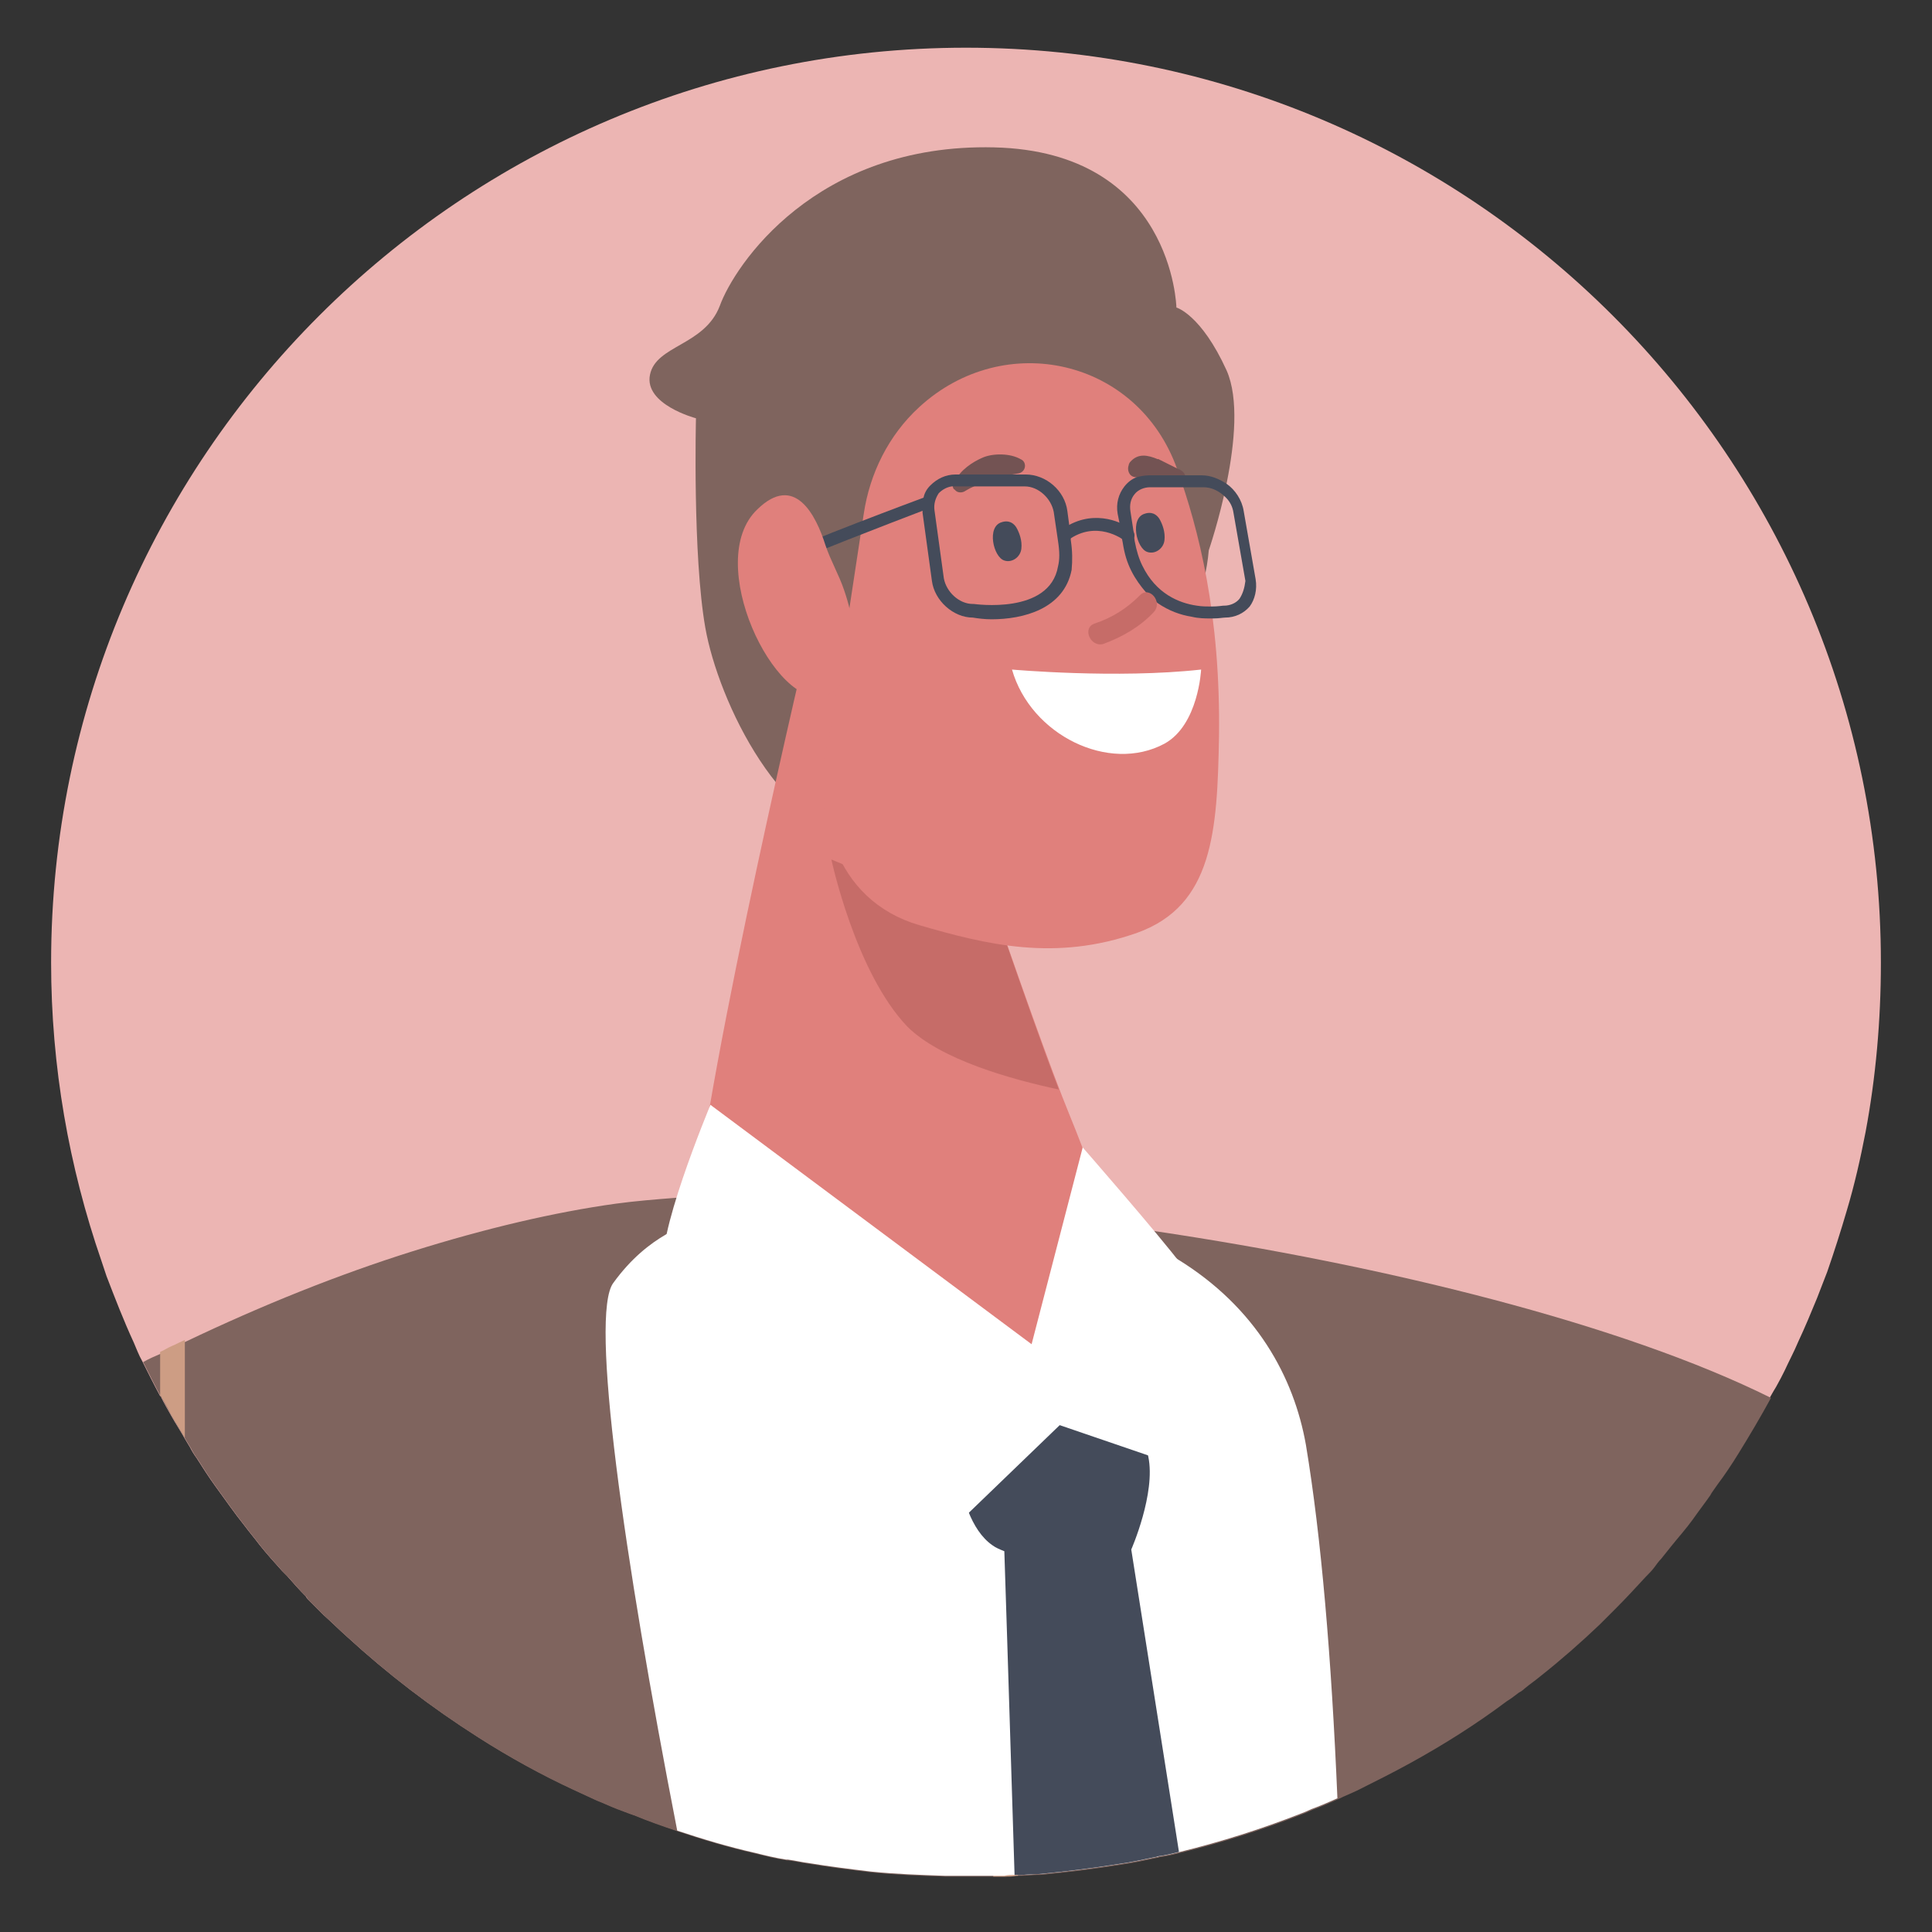
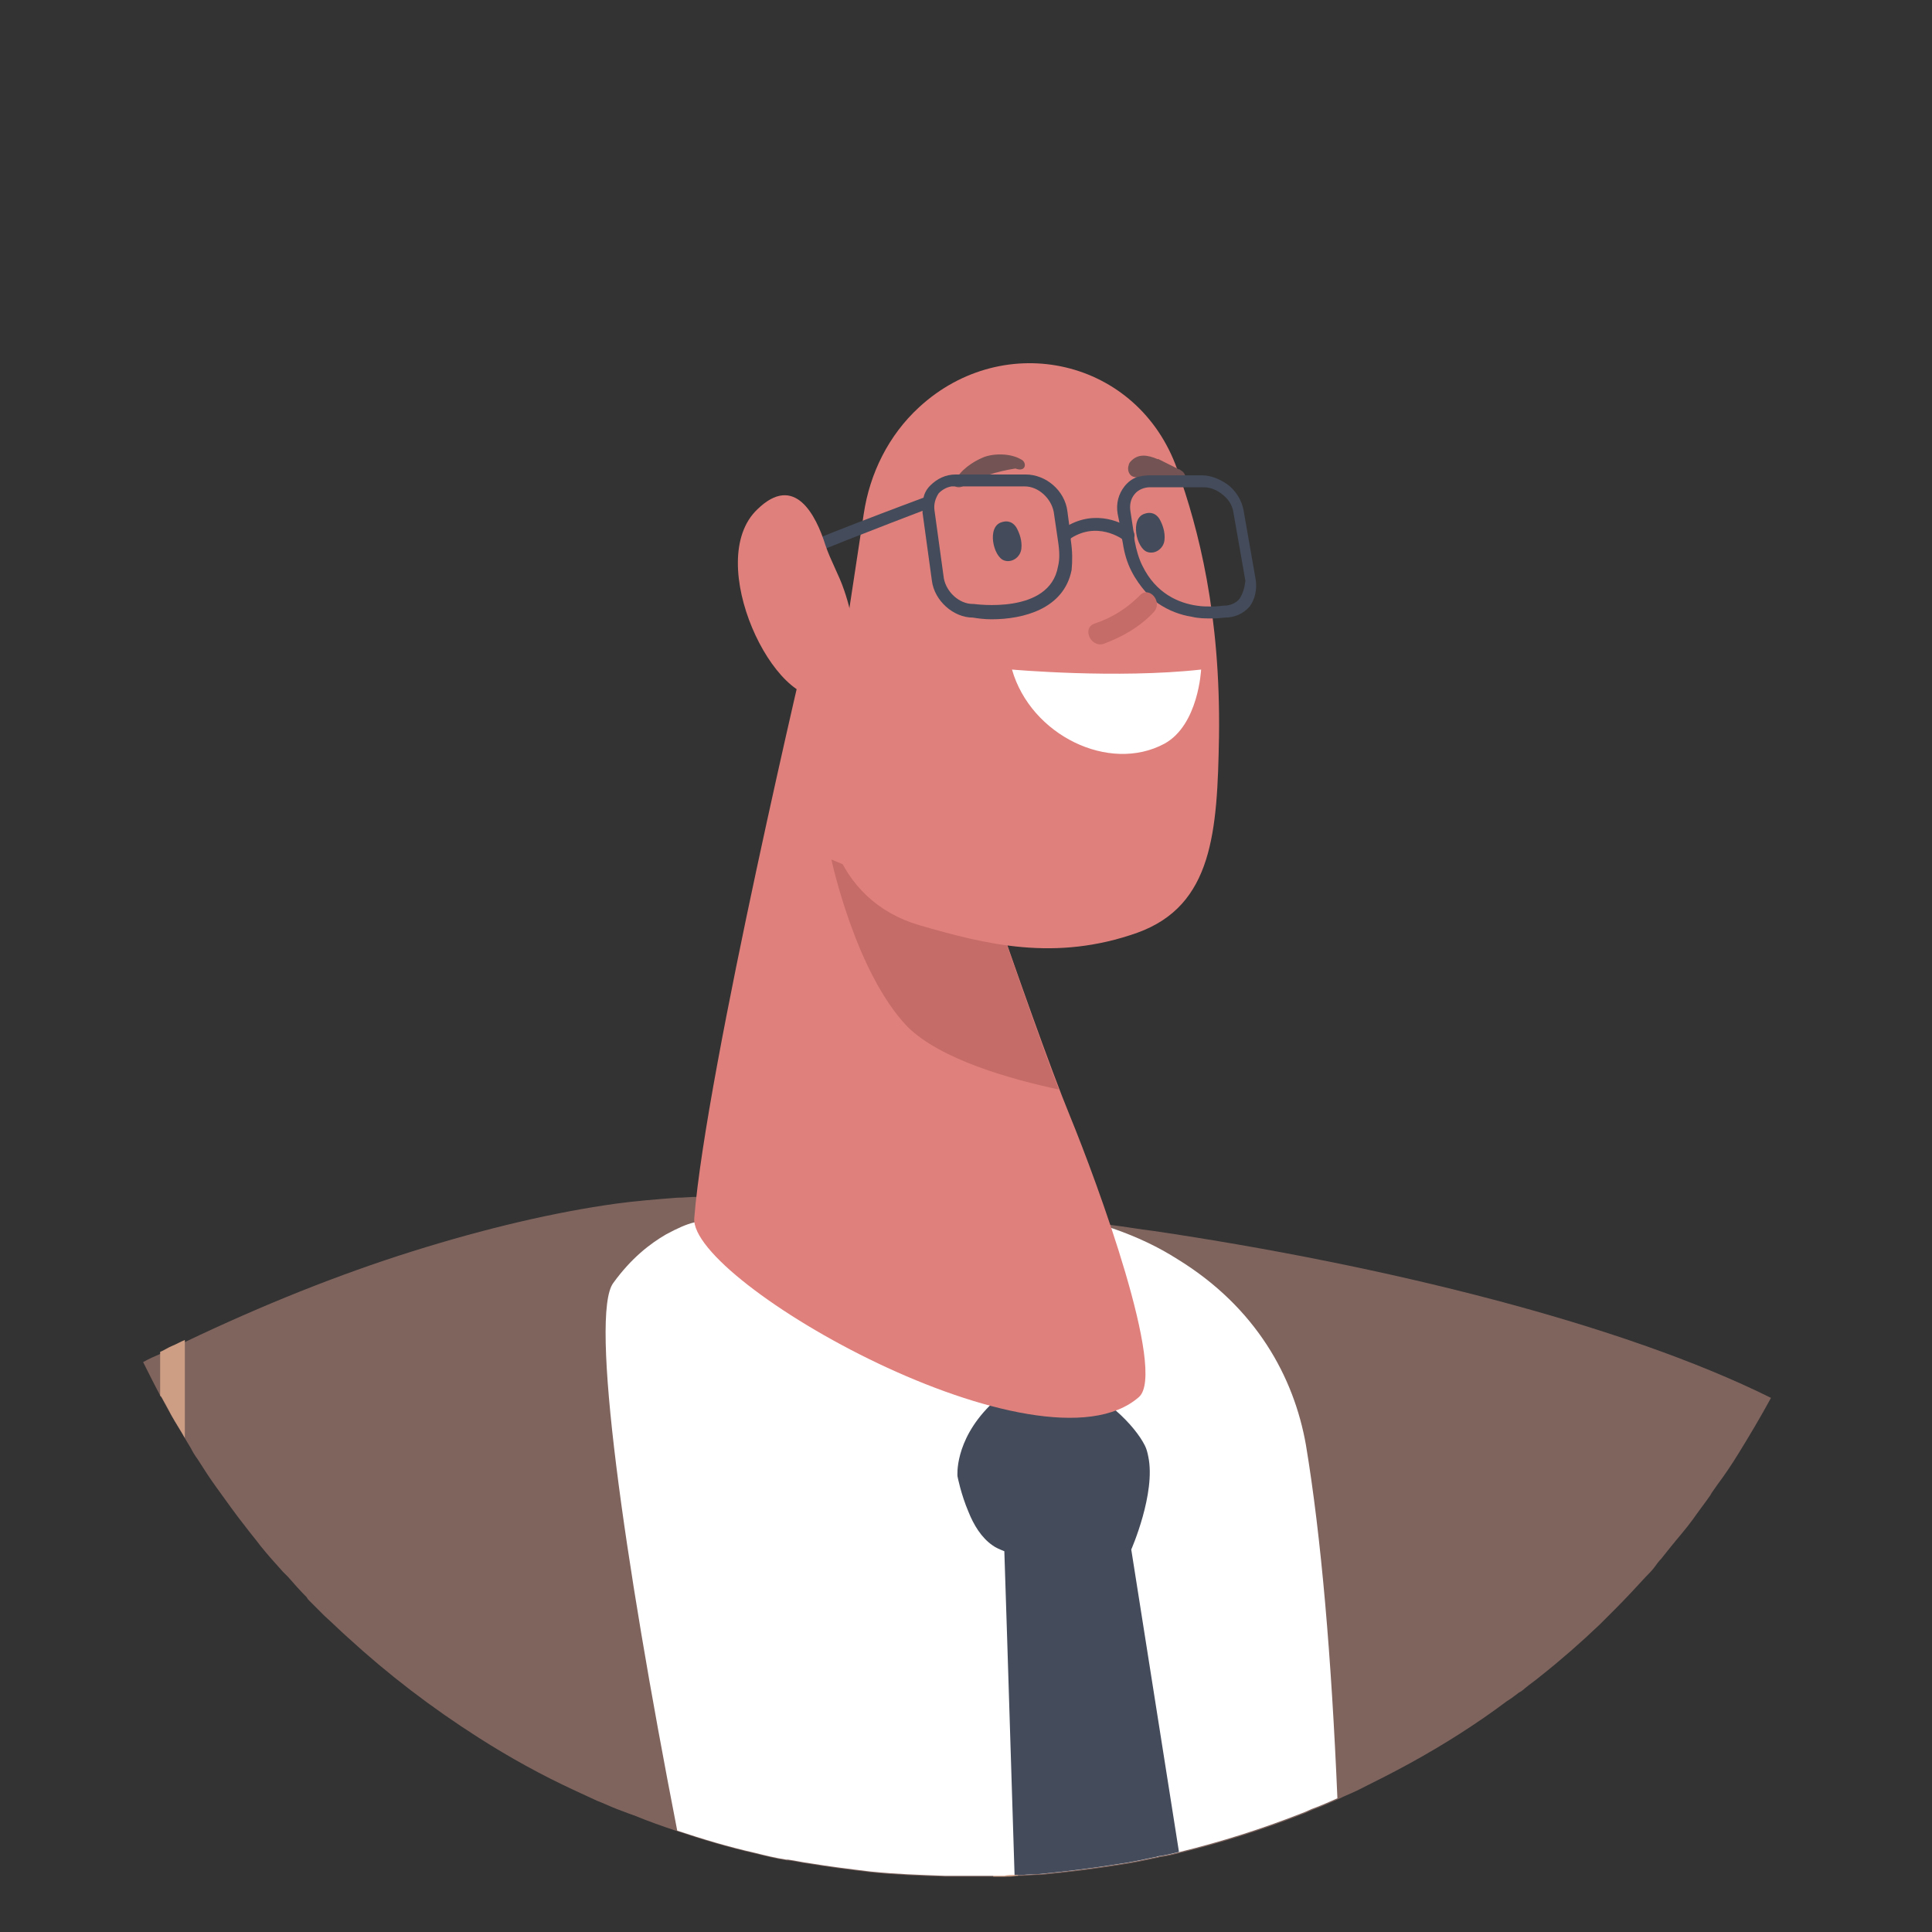
<svg xmlns="http://www.w3.org/2000/svg" version="1.1" id="Livello_1" x="0px" y="0px" viewBox="0 0 226.8 226.8" style="enable-background:new 0 0 226.8 226.8;" xml:space="preserve">
  <rect x="0" y="0" width="226.8" height="226.8" fill="#333333" stroke="none" />
  <style type="text/css">
	.st0{fill:#ECB5B3;}
	.st1{fill:#7F645E;}
	.st2{fill:#CD9D84;}
	.st3{fill:#FFFFFF;}
	.st4{fill:#444B5A;}
	.st5{fill:#E0807C;}
	.st6{fill:#C66C68;}
	.st7{fill:#735353;}
</style>
  <g>
    <g>
-       <path class="st0" d="M220.8,113c0,6.8-0.6,13.5-1.8,19.9c-0.6,3.1-1.3,6.2-2.2,9.2c-0.7,2.4-1.5,4.9-2.3,7.2    c-0.4,1-0.8,2.1-1.2,3.1c-0.7,1.7-1.4,3.4-2.2,5.1c0,0,0,0,0,0c-0.5,1.2-1.1,2.3-1.6,3.4c-0.3,0.6-0.6,1.2-1,1.9    c-0.1,0.2-0.2,0.3-0.3,0.5c-0.1,0.2-0.3,0.5-0.4,0.7c-1.2,2.2-2.5,4.4-3.8,6.5c-0.8,1.3-1.6,2.5-2.5,3.7c-0.2,0.3-0.5,0.7-0.7,1    c0,0.1-0.1,0.1-0.1,0.2c-0.7,1-1.4,1.9-2.1,2.9c-0.8,1.1-1.7,2.1-2.5,3.1c-0.4,0.5-0.8,1-1.2,1.5c-0.3,0.3-0.5,0.6-0.8,1    c-0.3,0.4-0.7,0.8-1,1.1c-1.2,1.3-2.3,2.5-3.6,3.8c-0.6,0.6-1.2,1.2-1.8,1.8c-2.2,2.1-4.6,4.2-7,6.1v0c-0.6,0.5-1.2,0.9-1.8,1.4    c-0.2,0.2-0.5,0.4-0.7,0.5c-0.4,0.3-0.9,0.7-1.4,1c-3.6,2.7-7.4,5.1-11.4,7.3c-2,1.1-4,2.1-6,3.1c-0.8,0.4-1.6,0.7-2.4,1.1    c-0.9,0.4-1.8,0.8-2.6,1.1c-0.6,0.2-1.1,0.5-1.7,0.7c-4.6,1.8-9.3,3.3-14.2,4.5c-0.8,0.2-1.6,0.4-2.4,0.5c-0.1,0-0.2,0.1-0.4,0.1    c-1.4,0.3-2.8,0.6-4.2,0.8c-3.1,0.5-6.3,0.9-9.5,1.2c-0.1,0-0.2,0-0.3,0c-0.6,0-1.2,0.1-1.8,0.1c-0.1,0-0.2,0-0.3,0    c-0.1,0-0.1,0-0.2,0c-0.1,0-0.1,0-0.2,0c-0.4,0-0.9,0-1.3,0.1c-0.5,0-0.9,0-1.4,0c-1,0-2.1,0-3.2,0c-0.8,0-1.6,0-2.4,0    c-2.9-0.1-5.8-0.2-8.7-0.5c-2.5-0.3-4.9-0.6-7.3-1c-0.8-0.1-1.6-0.3-2.4-0.4c-0.1,0-0.1,0-0.2,0c-1.3-0.2-2.5-0.5-3.7-0.8    c-3.1-0.7-6.1-1.6-9.1-2.6c-1.8-0.6-3.5-1.2-5.2-1.9c-0.1,0-0.2-0.1-0.3-0.1c-0.5-0.2-1.1-0.4-1.6-0.6c-0.8-0.3-1.6-0.7-2.4-1    c-0.9-0.4-1.7-0.8-2.6-1.2c-3.9-1.8-7.7-3.9-11.3-6.2c0,0,0,0,0,0c-5.5-3.5-10.6-7.4-15.4-11.8c-0.9-0.8-1.8-1.7-2.7-2.5    c-0.1-0.1-0.1-0.1-0.2-0.2c-0.5-0.5-1-1-1.6-1.6v0c-0.1-0.1-0.2-0.2-0.3-0.4c-0.8-0.8-1.5-1.6-2.2-2.4c-0.2-0.2-0.4-0.4-0.6-0.6    c-0.9-1-1.8-2-2.6-3c-0.6-0.8-1.2-1.5-1.8-2.3c-1.2-1.5-2.3-3.1-3.4-4.6c-0.8-1.1-1.5-2.2-2.2-3.3c-0.3-0.4-0.6-0.9-0.8-1.3    c0,0,0,0,0,0c-0.2-0.3-0.4-0.7-0.6-1c-0.5-0.9-1.1-1.8-1.6-2.7c-0.4-0.7-0.8-1.4-1.2-2.2c0,0,0-0.1-0.1-0.1    c-0.7-1.3-1.4-2.7-2.1-4.1c-0.4-0.7-0.7-1.5-1-2.2c-1.2-2.6-2.2-5.2-3.2-7.8c-0.2-0.6-0.4-1.2-0.6-1.8C8.1,137,6,125.2,6,113    C6,53.7,54.1,5.6,113.4,5.6C172.7,5.6,220.8,53.7,220.8,113z" />
-     </g>
+       </g>
    <g>
      <g>
        <g>
          <g>
            <path class="st1" d="M207.9,164.1c-1.2,2.2-2.5,4.4-3.8,6.5c-0.8,1.3-1.6,2.5-2.5,3.7c-0.2,0.3-0.5,0.7-0.7,1       c0,0.1-0.1,0.1-0.1,0.2c-0.7,1-1.4,1.9-2.1,2.9c-0.8,1.1-1.7,2.1-2.5,3.1c-0.4,0.5-0.8,1-1.2,1.5c-0.3,0.3-0.5,0.6-0.8,1       c-0.3,0.4-0.7,0.8-1,1.1c-1.2,1.3-2.3,2.5-3.6,3.8c-0.6,0.6-1.2,1.2-1.8,1.8c-2.2,2.1-4.6,4.2-7,6.1v0       c-0.6,0.5-1.2,0.9-1.8,1.4c-0.2,0.2-0.5,0.4-0.7,0.5c-0.4,0.3-0.9,0.7-1.4,1c-3.6,2.7-7.4,5.1-11.4,7.3c-2,1.1-4,2.1-6,3.1       c-0.8,0.4-1.6,0.7-2.4,1.1c-0.9,0.4-1.8,0.8-2.6,1.1c-0.6,0.2-1.1,0.5-1.7,0.7c-4.6,1.8-9.3,3.3-14.2,4.5       c-0.8,0.2-1.6,0.4-2.4,0.5c-0.1,0-0.2,0.1-0.4,0.1c-1.4,0.3-2.8,0.6-4.2,0.8c-3.1,0.5-6.3,0.9-9.5,1.2c-0.1,0-0.2,0-0.3,0       c-0.6,0-1.2,0.1-1.8,0.1c-0.1,0-0.2,0-0.3,0c-0.1,0-0.1,0-0.2,0c-0.1,0-0.1,0-0.2,0c-0.4,0-0.9,0-1.3,0.1c-0.5,0-0.9,0-1.4,0       c-1,0-2.1,0-3.2,0c-0.8,0-1.6,0-2.4,0c-2.9-0.1-5.8-0.2-8.7-0.5c-2.5-0.3-4.9-0.6-7.3-1c-0.8-0.1-1.6-0.3-2.4-0.4       c-0.1,0-0.1,0-0.2,0c-1.3-0.2-2.5-0.5-3.7-0.8c-3.1-0.7-6.1-1.6-9.1-2.6c-1.8-0.6-3.5-1.2-5.2-1.9c-0.1,0-0.2-0.1-0.3-0.1       c-0.5-0.2-1.1-0.4-1.6-0.6c-0.8-0.3-1.6-0.7-2.4-1c-0.9-0.4-1.7-0.8-2.6-1.2c-3.9-1.8-7.7-3.9-11.3-6.2c0,0,0,0,0,0       c-5.5-3.5-10.6-7.4-15.4-11.8c-0.9-0.8-1.8-1.7-2.7-2.5c-0.1-0.1-0.1-0.1-0.2-0.2c-0.5-0.5-1-1-1.6-1.6v0       c-0.1-0.1-0.2-0.2-0.3-0.4c-0.8-0.8-1.5-1.6-2.2-2.4c-0.2-0.2-0.4-0.4-0.6-0.6c-0.9-1-1.8-2-2.6-3c-0.6-0.8-1.2-1.5-1.8-2.3       c-1.2-1.5-2.3-3.1-3.4-4.6c-0.8-1.1-1.5-2.2-2.2-3.3c-0.3-0.4-0.6-0.9-0.8-1.3c0,0,0,0,0,0c-0.2-0.3-0.4-0.7-0.6-1       c-0.5-0.9-1.1-1.8-1.6-2.7c-0.4-0.7-0.8-1.4-1.2-2.2c0,0,0-0.1-0.1-0.1c-0.7-1.3-1.4-2.7-2.1-4.1c0.7-0.4,1.4-0.7,2.1-1       c0.5-0.2,0.9-0.5,1.4-0.7c0.5-0.2,1-0.5,1.5-0.7c9-4.3,18-7.9,26.6-10.6c8.6-2.7,16.7-4.6,23.9-5.6c2.2-0.3,4.6-0.5,7.2-0.7       c0.8,0,1.6-0.1,2.4-0.1c4.8-0.2,10.2-0.1,16,0.2c1.9,0.1,3.9,0.2,5.9,0.3c4.1,0.3,8.4,0.7,12.8,1.1c0.9,0.1,1.9,0.2,2.9,0.3v0       c1.8,0.2,3.7,0.4,5.5,0.7c0.8,0.1,1.5,0.2,2.3,0.3c1,0.1,2,0.3,3.1,0.4c1.7,0.2,3.3,0.5,5,0.7       C162.4,148.5,190.4,155.4,207.9,164.1z" />
          </g>
        </g>
      </g>
      <g>
        <g>
          <g>
            <path class="st2" d="M20.2,158c-0.5,0.2-0.9,0.5-1.4,0.7v5.1c0,0,0,0.1,0.1,0.1c0.4,0.7,0.8,1.4,1.2,2.2       c0.5,0.9,1.1,1.8,1.6,2.7v-11.5C21.2,157.5,20.7,157.8,20.2,158z M116.6,142v78.3c0.5,0,0.9,0,1.4,0c0.4,0,0.9,0,1.3-0.1       c0.1,0,0.1,0,0.2,0v-77.9C118.5,142.2,117.5,142.1,116.6,142z" />
          </g>
        </g>
      </g>
      <g>
        <g>
          <g>
            <path class="st3" d="M157,211.1c-0.9,0.4-1.8,0.8-2.6,1.1c-0.6,0.2-1.1,0.5-1.7,0.7c-4.6,1.8-9.3,3.3-14.2,4.5       c-0.8,0.2-1.6,0.4-2.4,0.5c-0.1,0-0.2,0.1-0.4,0.1c-1.4,0.3-2.8,0.6-4.2,0.8c-3.1,0.5-6.3,0.9-9.5,1.2c-0.1,0-0.2,0-0.3,0       c-0.6,0-1.2,0.1-1.8,0.1c-0.1,0-0.2,0-0.3,0c-0.1,0-0.1,0-0.2,0c-0.1,0-0.1,0-0.2,0c-0.4,0-0.9,0-1.3,0.1c-0.5,0-0.9,0-1.4,0       c-1,0-2.1,0-3.2,0c-0.8,0-1.6,0-2.4,0c-2.9-0.1-5.8-0.2-8.7-0.5c-2.5-0.3-4.9-0.6-7.3-1c-0.8-0.1-1.6-0.3-2.4-0.4       c-0.1,0-0.1,0-0.2,0c-1.3-0.2-2.5-0.5-3.7-0.8c-3.1-0.7-6.1-1.6-9.1-2.6c-6.3-32.3-10.3-60.6-7.5-64.3c2.1-2.9,4.3-4.6,6.2-5.7       c1.3-0.7,2.4-1.2,3.3-1.4c1.3-0.4,2.1-0.4,2.1-0.4c5.4-1,10.4-1.6,15.1-2c1.8-0.1,3.5-0.2,5.1-0.3c8.3-0.3,15.3,0.4,21.3,1.8       c0.8,0.2,1.5,0.4,2.2,0.6c1.1,0.3,2.2,0.7,3.3,1c2.9,1,5.4,2.2,7.6,3.6c9.3,5.7,13.7,13.9,15.1,21.8       C155.1,180.4,156.3,194.6,157,211.1z" />
          </g>
        </g>
      </g>
      <g>
        <g>
          <g>
            <path class="st4" d="M138.4,217.4c-0.8,0.2-1.6,0.4-2.4,0.5c-0.1,0-0.2,0.1-0.4,0.1c-1.4,0.3-2.8,0.6-4.2,0.8       c-3.1,0.5-6.3,0.9-9.5,1.2c-0.1,0-0.2,0-0.3,0c-0.6,0-1.2,0.1-1.8,0.1c-0.1,0-0.2,0-0.3,0c-0.1,0-0.1,0-0.2,0       c-0.1,0-0.1,0-0.2,0c-0.7-22.8-1.2-38-1.2-38c-0.5-0.2-1-0.4-1.4-0.7c-1.3-0.9-2.2-2.4-2.8-3.9c-0.9-2.1-1.3-4.2-1.3-4.2       s-0.4-4.1,3.8-8.3c0.1-0.1,0.2-0.2,0.3-0.3c0.9-0.9,1.9-1.5,2.9-1.9c4.1-1.8,8.6,0.2,11.6,2.8c1.6,1.4,2.8,2.9,3.4,4.1       c0.2,0.4,0.3,0.8,0.4,1.3c0.9,4.3-2,10.9-2,10.9L138.4,217.4z" />
          </g>
        </g>
      </g>
      <g>
        <g>
          <g>
            <g>
-               <path class="st1" d="M141.9,64.6c0,0,5-14.5,2.1-21.1c-3-6.6-5.9-7.4-5.9-7.4s-0.4-18.3-21.4-18.8        c-21-0.5-30.5,13.9-32.2,18.6c-1.8,4.7-7.5,4.6-8.2,8.1s5.4,5.1,5.4,5.1s-0.4,16.1,1.1,24.6s9,24.6,19.7,25.1        C113.3,99.3,140.3,83.7,141.9,64.6z" />
-             </g>
+               </g>
          </g>
        </g>
      </g>
      <g>
        <g>
          <g>
            <g>
              <path class="st5" d="M95.1,74.1c0,0-12.2,51.4-13.6,68.9c-0.6,7.5,40.8,31,52.2,21c3.3-2.9-4.9-25.2-8.1-33        c-4.6-11.2-16.1-45.7-16.1-45.7L95.1,74.1z" />
            </g>
          </g>
        </g>
      </g>
      <g>
        <g>
          <g>
            <g>
              <path class="st6" d="M97.6,100.9l20,8.3c2.4,6.9,4.8,13.8,6.7,18.7c-5.6-1.2-13.9-3.5-17.8-7.4        C100.4,114.1,97.6,100.9,97.6,100.9z" />
            </g>
          </g>
        </g>
      </g>
      <g>
        <g>
          <g>
            <g>
              <path class="st5" d="M101.4,60.3l-3.8,25c-2.6,10,0.4,20.4,10.3,23.3c7.9,2.3,16,4.3,25.6,0.9c8.9-3.2,9.4-11.9,9.6-23        c0.2-14.4-2.4-24.4-4.9-31.4c-4.6-13-20.3-16.5-30.3-7.3C104.3,51.1,102.1,55.6,101.4,60.3z" />
            </g>
          </g>
        </g>
      </g>
      <g>
        <g>
          <g>
            <g>
              <path class="st3" d="M118.8,78.6c0,0,12.3,1.1,22.2,0c0,0-0.3,6.5-4.3,8.7C130.2,90.8,121,86.3,118.8,78.6z" />
            </g>
          </g>
        </g>
      </g>
      <g>
        <g>
          <g>
            <g>
              <path class="st4" d="M117.6,61.3c0.3-0.1,1.1-0.3,1.7,0.6c0.4,0.7,0.7,1.6,0.6,2.5c-0.1,1-1.1,1.7-2,1.4        C116.6,65.4,115.8,61.8,117.6,61.3z" />
            </g>
          </g>
        </g>
      </g>
      <g>
        <g>
          <g>
            <g>
              <path class="st4" d="M134.4,60.3c0.3-0.1,1.1-0.3,1.7,0.6c0.4,0.7,0.7,1.6,0.6,2.5c-0.1,1-1.1,1.7-2,1.4        C133.4,64.4,132.6,60.8,134.4,60.3z" />
            </g>
          </g>
        </g>
      </g>
      <g>
        <g>
          <g>
            <g>
-               <path class="st7" d="M119.8,53.9c-1.2-0.7-3.2-0.7-4.4-0.2c-1.2,0.5-2.7,1.5-3.3,2.8c-0.1,0.1-0.2,0.3-0.2,0.4c0,0,0,0,0,0        c-0.1,0.3,0,0.5,0.2,0.6c0.2,0.3,0.7,0.4,1.1,0.2c1.8-1.1,4.2-1.8,6.2-2.1C120.5,55.5,120.6,54.2,119.8,53.9z" />
+               <path class="st7" d="M119.8,53.9c-1.2-0.7-3.2-0.7-4.4-0.2c-1.2,0.5-2.7,1.5-3.3,2.8c-0.1,0.1-0.2,0.3-0.2,0.4c0,0,0,0,0,0        c0.2,0.3,0.7,0.4,1.1,0.2c1.8-1.1,4.2-1.8,6.2-2.1C120.5,55.5,120.6,54.2,119.8,53.9z" />
            </g>
          </g>
        </g>
      </g>
      <g>
        <g>
          <g>
            <g>
              <path class="st7" d="M138.6,55.2c-0.1-0.1-0.1-0.1-0.2-0.1c-0.6-0.3-1.4-0.7-2.2-1.1c-0.1,0-0.1-0.1-0.2-0.1c0,0,0,0-0.1,0        c-1.2-0.5-2.3-0.7-3.2,0.3c-0.1,0.1-0.2,0.3-0.2,0.4c-0.2,0.5,0,1.3,0.7,1.4c1.6,0.3,3.2,0.7,4.8,1.1        C139.3,57.5,139.6,55.7,138.6,55.2z" />
            </g>
          </g>
        </g>
      </g>
      <g>
        <g>
          <g>
-             <path class="st3" d="M83.4,129.7l37.7,28.1l6-23.1c0,0,9,10.3,11.7,13.9c4.2,5.7,8.4,26.5,8.4,26.5l-22.8-7.8L105,186       c0,0-25.3-33.9-26.9-36.8C76.5,146.2,83.4,129.7,83.4,129.7z" />
-           </g>
+             </g>
        </g>
      </g>
      <g>
        <g>
          <g>
            <g>
              <g>
                <g>
                  <path class="st4" d="M147.4,68l-1.4-8c-0.2-1.3-1-2.5-2-3.2c-0.9-0.6-1.9-1-2.9-1l-2,0l-0.7,0l-3.5,0c-0.5,0-1,0.1-1.4,0.2          c-0.6,0.2-1.1,0.6-1.5,1.1c-0.7,0.9-1,2-0.8,3.2l0.2,1l0.3,1.9l0.1,0.5c0.2,1.3,0.5,2.3,1,3.3c0.5,1,1.1,1.8,1.7,2.5          c0.5,0.5,0.9,0.9,1.4,1.3c1.3,0.9,2.7,1.4,4,1.6c0.8,0.2,1.6,0.2,2.2,0.2c0.1,0,0.2,0,0.3,0c0.7,0,1.2-0.1,1.4-0.1          c1.2,0,2.2-0.5,2.9-1.3C147.3,70.4,147.6,69.2,147.4,68z M145.5,70.3c-0.4,0.5-1.1,0.8-1.8,0.8l-0.1,0          c-0.1,0-0.6,0.1-1.4,0.1c-0.5,0-1.1,0-1.7-0.1c-2.1-0.3-4.8-1.4-6.4-4.7c-0.4-0.8-0.7-1.8-0.9-2.9l-0.1-0.8c0,0,0-0.1,0-0.1          l-0.4-2.6c-0.1-0.7,0-1.4,0.5-2c0.4-0.5,1.1-0.8,1.8-0.8l4.1,0l2.2,0c1,0,1.9,0.5,2.6,1.2c0.5,0.5,0.8,1.1,0.9,1.8l1.4,8          C146.1,69,145.9,69.7,145.5,70.3z" />
                </g>
              </g>
            </g>
          </g>
          <g>
            <g>
              <g>
                <g>
                  <path class="st4" d="M125.7,63.4l0-0.3l-0.2-1.6l-0.2-1.5c-0.3-2.4-2.5-4.3-4.9-4.3l-1,0h0l-6.7,0h0l-0.5,0          c-1.2,0-2.2,0.5-3,1.3c-0.4,0.4-0.7,0.9-0.8,1.5c-0.1,0.5-0.2,1-0.1,1.5c0,0.1,0,0.1,0,0.2l1.1,8c0.3,2.3,2.5,4.3,4.8,4.3          c0.6,0.1,1.4,0.2,2.2,0.2c3.7,0,8.5-1.2,9.4-5.8C125.9,65.8,125.9,64.7,125.7,63.4z M124.2,66.5c-1,5.7-9.8,4.4-9.9,4.4          l-0.1,0c-1.6,0-3.1-1.4-3.4-3l-1.1-8c-0.1-0.7,0.1-1.4,0.5-2c0.4-0.4,0.9-0.7,1.5-0.8c0.1,0,0.2,0,0.3,0l2.3,0h0l6,0          c1.6,0,3.1,1.4,3.4,3l0.5,3.4C124.4,64.8,124.4,65.7,124.2,66.5z" />
                </g>
              </g>
            </g>
          </g>
          <g>
            <g>
              <g>
                <g>
                  <path class="st4" d="M124.9,63.5c0.2,0,0.3,0,0.5-0.1c3.3-2.4,6.4-0.1,6.5,0c0.3,0.3,0.8,0.2,1.1-0.1          c0.3-0.3,0.2-0.8-0.1-1.1c-1.4-1.1-4.9-2.5-8.3,0c-0.3,0.2-0.4,0.7-0.2,1.1C124.4,63.4,124.7,63.5,124.9,63.5z" />
                </g>
              </g>
            </g>
          </g>
        </g>
        <g>
          <g>
            <g>
              <g>
                <path class="st4" d="M93.1,66.1c1-0.7,10.4-4.3,16.4-6.6l-0.5-1.3c-1.6,0.6-15.3,5.7-16.8,6.7L93.1,66.1z" />
              </g>
            </g>
          </g>
        </g>
      </g>
      <g>
        <g>
          <g>
            <g>
              <path class="st6" d="M128.5,73.2c2.1-0.7,3.8-1.8,5.3-3.3c1.1-1.2,2.8,0.8,1.6,2c-1.6,1.7-3.7,2.9-5.9,3.7        C128,76,127,73.7,128.5,73.2z" />
            </g>
          </g>
        </g>
      </g>
      <g>
        <g>
          <g>
            <g>
              <path class="st5" d="M99.1,69.3c-0.6-1.8-1.6-3.5-2.2-5.3c-1.1-3.5-3.6-8.5-8-4.2c-6.4,6.1,2.1,23.6,8,21.9        C100.2,80.5,101.3,75.7,99.1,69.3z" />
            </g>
          </g>
        </g>
      </g>
    </g>
  </g>
</svg>